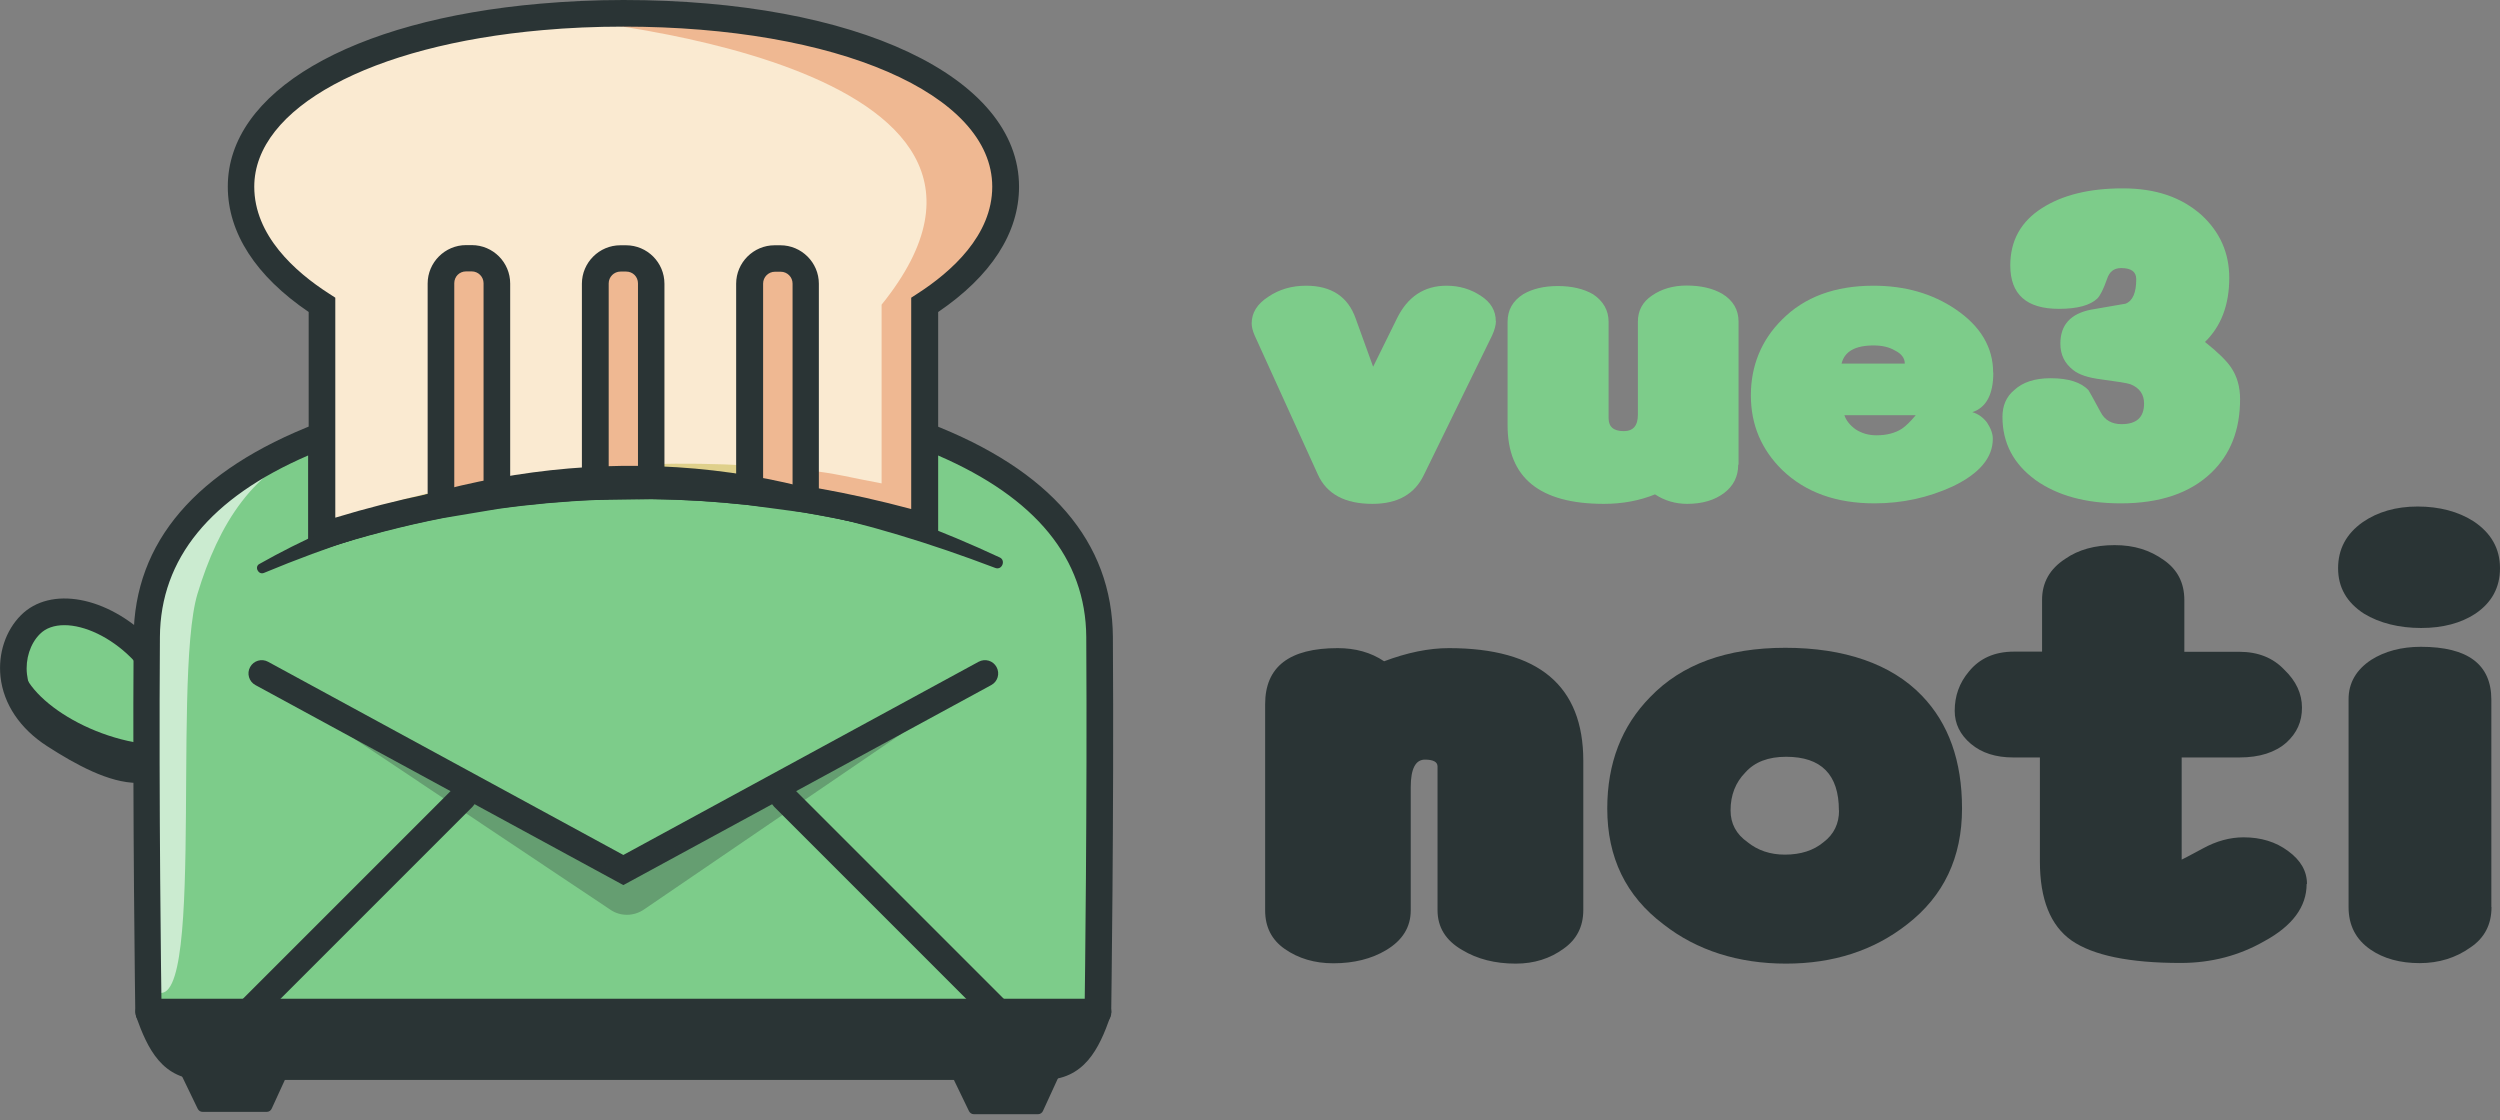
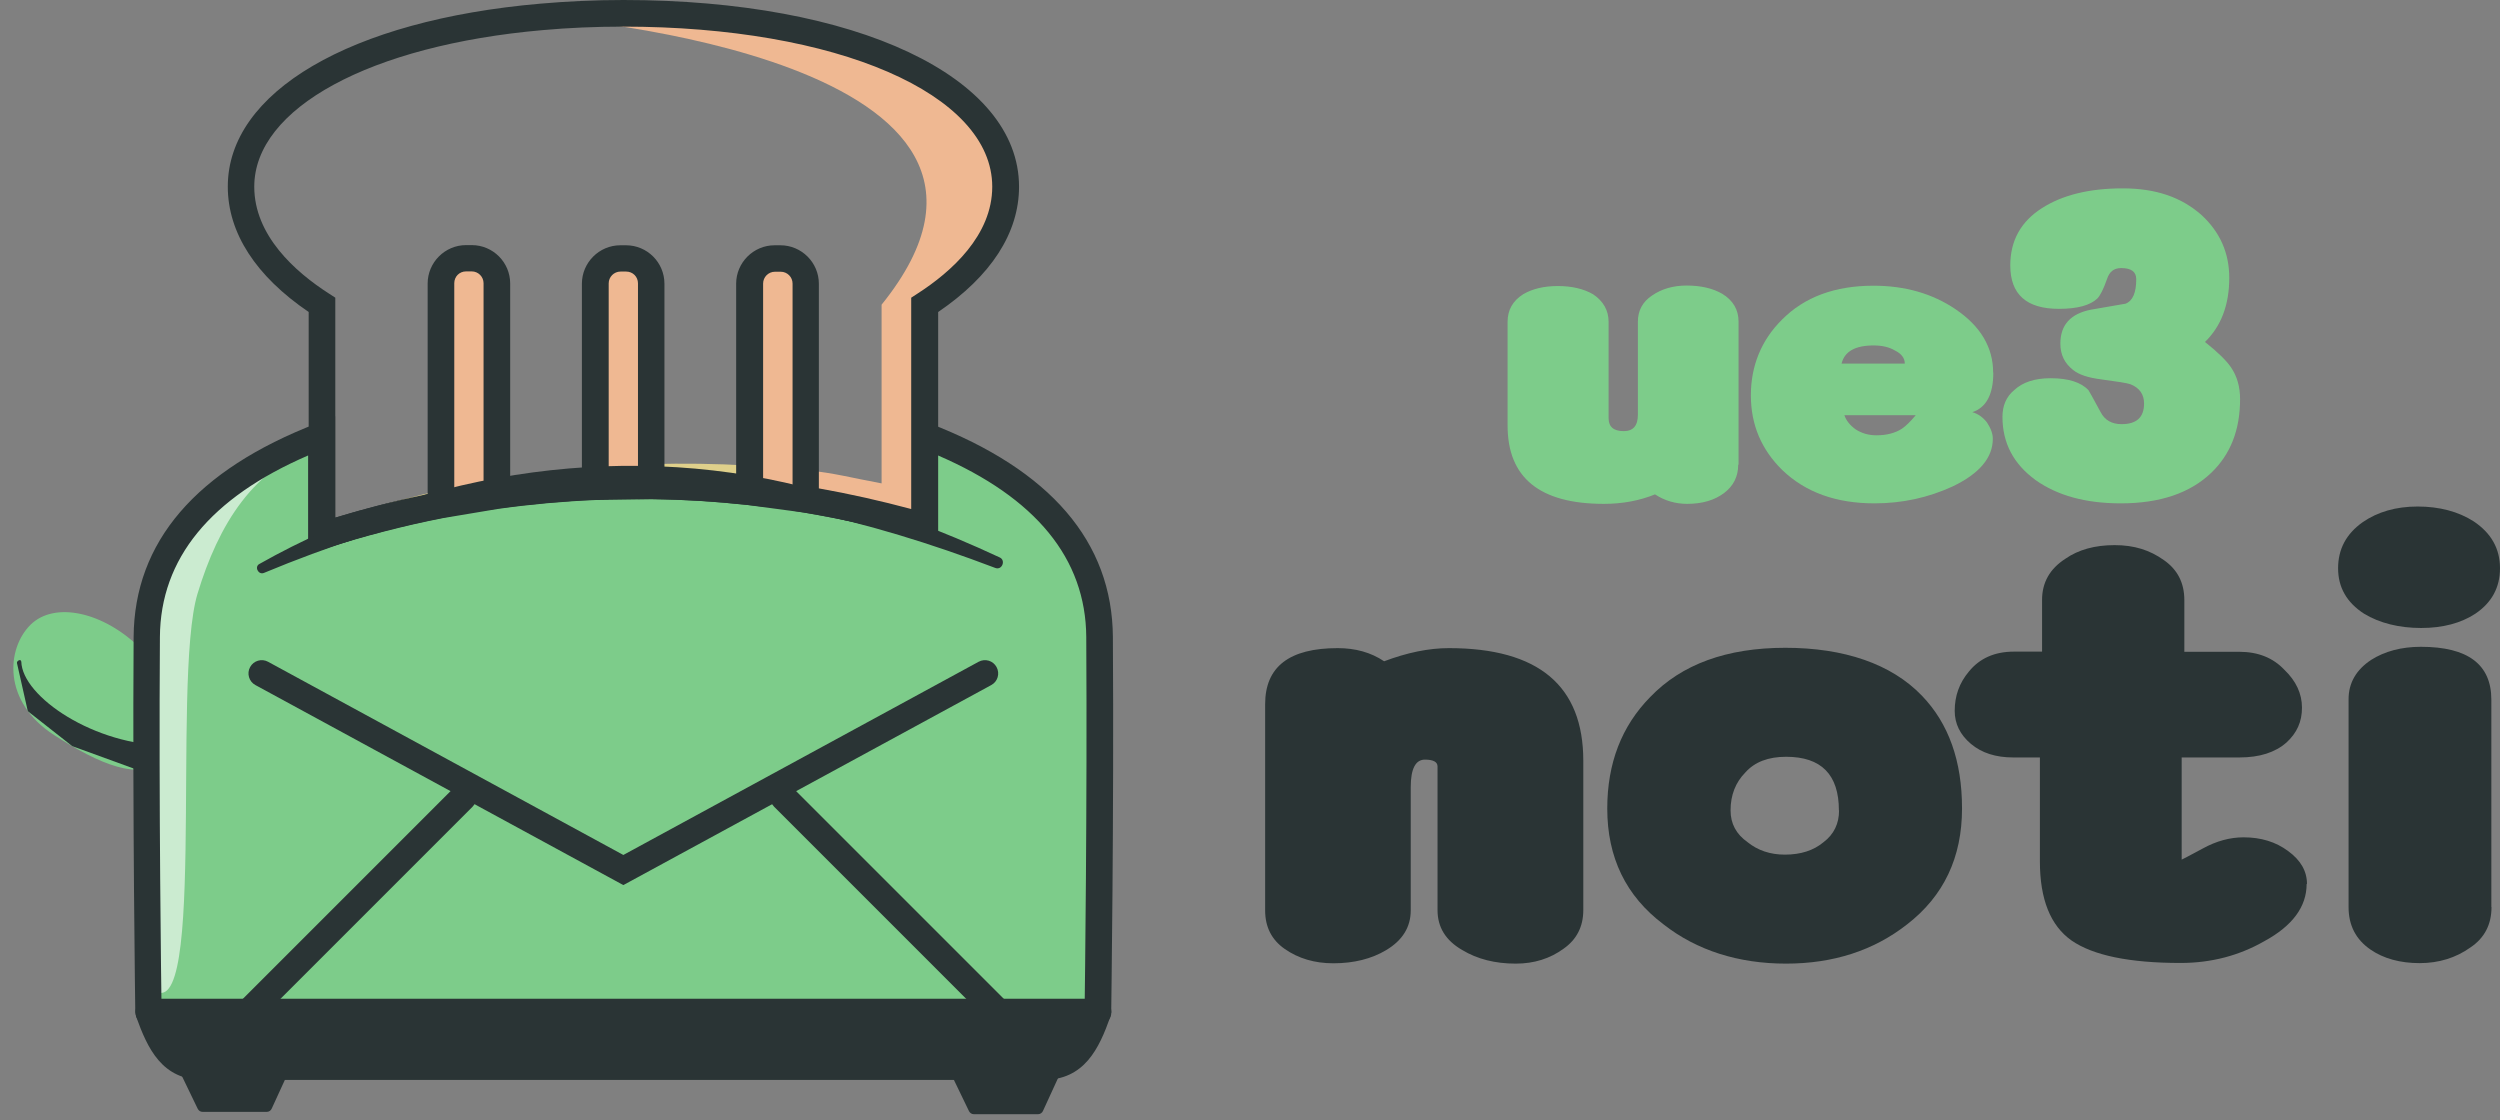
<svg xmlns="http://www.w3.org/2000/svg" width="375" height="168" viewBox="0 0 375 168" fill="none">
  <rect x="0" y="0" width="375" height="168" fill="#808080" stroke="none" />
  <g clip-path="url(#clip0_1_481)">
-     <path d="M224.391 48.123C224.391 48.772 224.191 49.496 223.817 50.319L213.608 71.186C212.235 74.106 209.664 75.579 205.871 75.579C201.727 75.579 199.006 74.106 197.684 71.186L188.199 50.319C187.899 49.621 187.75 49.022 187.75 48.522C187.75 46.925 188.573 45.602 190.221 44.529C191.868 43.406 193.765 42.856 195.911 42.856C199.705 42.856 202.201 44.504 203.35 47.774L205.97 55.012L209.54 47.774C211.137 44.504 213.633 42.856 216.978 42.856C218.925 42.856 220.647 43.381 222.169 44.404C223.617 45.352 224.366 46.6 224.366 48.148L224.391 48.123Z" fill="#7DCC8A" />
    <path d="M260.733 69.688C260.733 71.461 260.034 72.883 258.611 73.957C257.189 75.03 255.341 75.579 253.07 75.579C251.323 75.579 249.7 75.105 248.253 74.156C245.907 75.105 243.361 75.579 240.59 75.579C230.955 75.579 226.138 71.66 226.138 63.823V48.273C226.138 46.501 226.912 45.128 228.484 44.129C229.907 43.306 231.629 42.906 233.676 42.906C235.723 42.906 237.52 43.306 238.943 44.129C240.49 45.153 241.289 46.55 241.289 48.273V62.725C241.289 64.022 242.038 64.671 243.56 64.671C244.983 64.671 245.682 63.848 245.682 62.225V48.273C245.682 46.6 246.381 45.278 247.804 44.329C249.251 43.331 250.998 42.831 252.995 42.831C255.142 42.831 256.914 43.256 258.312 44.054C259.959 45.053 260.783 46.451 260.783 48.248V69.688H260.733Z" fill="#7DCC8A" />
    <path d="M298.996 55.886C298.996 59.155 297.948 61.127 295.851 61.826C296.725 62.076 297.449 62.6 298.048 63.374C298.622 64.247 298.922 65.046 298.922 65.82C298.922 68.665 296.9 71.061 292.856 72.983C289.212 74.656 285.318 75.504 281.175 75.504C275.434 75.504 270.842 73.857 267.372 70.537C264.202 67.442 262.63 63.698 262.63 59.305C262.63 54.912 264.177 51.043 267.297 47.948C270.667 44.554 275.234 42.856 281.025 42.856C285.743 42.856 289.861 44.03 293.355 46.401C297.099 48.947 298.971 52.117 298.971 55.886H298.996ZM285.718 54.538C285.718 53.714 285.218 53.065 284.27 52.591C283.396 52.067 282.323 51.817 281.05 51.817C278.28 51.817 276.682 52.716 276.233 54.538H285.718ZM287.39 62.275H276.657C276.907 63.049 277.456 63.748 278.33 64.397C279.253 64.996 280.301 65.296 281.474 65.296C282.972 65.296 284.245 64.971 285.268 64.322C285.793 63.973 286.516 63.299 287.39 62.25V62.275Z" fill="#7DCC8A" />
    <path d="M336.012 59.879C336.012 64.497 334.565 68.166 331.694 70.912C328.524 73.957 324.007 75.504 318.116 75.504C312.849 75.504 308.606 74.331 305.336 72.01C302.017 69.589 300.369 66.444 300.369 62.525C300.369 60.853 300.943 59.505 302.117 58.531C303.39 57.333 305.212 56.734 307.583 56.734C310.254 56.734 312.151 57.333 313.274 58.531C313.374 58.656 313.973 59.754 315.096 61.826C315.72 63.024 316.768 63.623 318.241 63.623C320.487 63.623 321.61 62.6 321.61 60.528C321.61 59.155 320.936 58.182 319.564 57.633C319.064 57.458 317.617 57.233 315.196 56.909C313.199 56.659 311.801 56.185 310.952 55.486C309.68 54.488 309.055 53.19 309.055 51.542C309.055 48.747 310.578 47.05 313.648 46.451C315.345 46.151 317.068 45.852 318.84 45.552C319.913 45.128 320.437 43.905 320.437 41.883C320.437 40.76 319.688 40.211 318.166 40.211C317.093 40.211 316.394 40.76 316.044 41.883C315.52 43.381 315.021 44.354 314.597 44.778C313.523 45.802 311.601 46.326 308.831 46.326C303.964 46.326 301.543 44.154 301.543 39.811C301.543 36.117 303.115 33.247 306.285 31.225C309.355 29.253 313.399 28.255 318.391 28.255C323.383 28.255 327.201 29.578 330.222 32.248C332.992 34.794 334.39 37.939 334.39 41.683C334.39 45.727 333.167 48.947 330.746 51.293C332.693 52.84 334.016 54.138 334.689 55.162C335.563 56.46 336.012 58.032 336.012 59.879Z" fill="#7DCC8A" />
    <path d="M237.495 136.506C237.495 139.003 236.496 140.924 234.55 142.297C232.503 143.795 230.107 144.544 227.361 144.544C224.266 144.544 221.595 143.87 219.324 142.497C216.853 141.074 215.63 139.077 215.63 136.531V114.966C215.63 114.292 215.006 113.943 213.733 113.943C212.335 113.943 211.611 115.315 211.611 118.061V136.556C211.611 139.052 210.388 141.049 207.917 142.522C205.746 143.82 203.1 144.494 200.005 144.494C197.184 144.494 194.763 143.77 192.717 142.347C190.745 140.974 189.771 139.052 189.771 136.556V105.631C189.771 100.015 193.39 97.219 200.654 97.219C203.325 97.219 205.646 97.868 207.618 99.191C211.062 97.893 214.307 97.219 217.327 97.219C230.781 97.219 237.495 102.86 237.495 114.117V136.531V136.506Z" fill="#2A3435" />
    <path d="M294.304 121.281C294.304 128.619 291.558 134.41 286.067 138.653C281.075 142.572 275.01 144.544 267.896 144.544C260.783 144.544 254.518 142.572 249.526 138.653C243.885 134.41 241.089 128.619 241.089 121.281C241.089 114.492 243.236 108.926 247.529 104.558C252.246 99.641 259.01 97.169 267.796 97.169C276.582 97.169 283.696 99.566 288.289 104.358C292.307 108.526 294.304 114.167 294.304 121.256V121.281ZM275.834 121.555C275.834 116.189 273.188 113.518 267.921 113.518C265.25 113.518 263.204 114.292 261.806 115.865C260.333 117.362 259.585 119.259 259.585 121.555C259.585 123.552 260.433 125.125 262.13 126.323C263.678 127.571 265.55 128.195 267.722 128.195C270.118 128.195 272.04 127.571 273.537 126.323C275.085 125.15 275.858 123.552 275.858 121.555H275.834Z" fill="#2A3435" />
    <path d="M345.996 132.588C345.996 136.007 343.875 138.878 339.656 141.174C335.863 143.346 331.669 144.444 327.102 144.444C319.439 144.444 313.973 143.321 310.728 141.074C307.558 138.828 305.985 134.884 305.985 129.218V113.618H301.967C299.371 113.618 297.249 112.944 295.627 111.571C294.005 110.199 293.206 108.551 293.206 106.629C293.206 104.383 293.905 102.436 295.327 100.739C296.95 98.742 299.196 97.744 302.092 97.744H306.31V89.981C306.31 87.36 307.483 85.314 309.804 83.816C311.776 82.443 314.247 81.769 317.192 81.769C320.138 81.769 322.484 82.518 324.581 84.016C326.627 85.438 327.651 87.435 327.651 90.006V97.769H335.888C338.708 97.769 340.954 98.667 342.652 100.464C344.399 102.137 345.297 104.034 345.297 106.155C345.297 108.277 344.524 109.949 342.976 111.372C341.279 112.869 338.933 113.618 335.912 113.618H327.251V128.944C327.251 128.944 328.375 128.395 330.421 127.271C332.468 126.148 334.515 125.599 336.536 125.599C339.132 125.599 341.354 126.273 343.201 127.646C345.098 129.019 346.046 130.666 346.046 132.588H345.996Z" fill="#2A3435" />
    <path d="M375 85.239C375 88.109 373.777 90.38 371.306 92.053C369.134 93.475 366.414 94.199 363.169 94.199C359.924 94.199 356.929 93.475 354.607 92.053C352.012 90.38 350.714 88.109 350.714 85.239C350.714 82.368 351.937 80.072 354.408 78.325C356.654 76.777 359.4 75.978 362.645 75.978C365.889 75.978 368.76 76.727 371.081 78.225C373.677 79.972 375 82.293 375 85.239ZM373.727 136.057C373.727 138.678 372.679 140.7 370.557 142.123C368.385 143.67 365.839 144.469 362.944 144.469C360.049 144.469 357.528 143.795 355.556 142.422C353.384 140.924 352.286 138.803 352.286 136.082V104.882C352.286 102.461 353.409 100.489 355.656 98.992C357.702 97.694 360.198 97.02 363.144 97.02C370.182 97.02 373.702 99.665 373.702 104.957V136.057H373.727Z" fill="#2A3435" />
    <path d="M21.116 97.294C26.682 102.86 28.28 110.274 24.686 113.843C21.091 117.412 14.751 114.517 8.137 110.274C0.324 105.257 0.973 97.294 4.568 93.725C8.162 90.156 15.55 91.753 21.116 97.294Z" fill="#7DCC8A" />
-     <path d="M20.617 117.437C16.349 117.437 11.357 114.691 7.064 111.921C2.995 109.3 0.524 105.606 0.075 101.513C-0.3 98.018 0.849 94.574 3.145 92.277C7.563 87.859 16.074 89.432 22.514 95.847C28.954 102.286 30.526 110.798 26.083 115.216C24.511 116.763 22.639 117.412 20.592 117.412L20.617 117.437ZM9.66 93.775C8.162 93.775 6.864 94.199 5.965 95.123C4.543 96.546 3.794 98.842 4.044 101.113C4.268 103.135 5.341 106.08 9.21 108.576C16.648 113.369 21.116 114.592 23.263 112.42C26.008 109.675 24.386 103.385 19.694 98.692C16.549 95.547 12.68 93.775 9.66 93.775Z" fill="#2A3435" />
    <path d="M3.195 99.216C3.295 104.533 14.277 111.871 25.259 111.821C25.609 111.821 25.759 112.27 25.434 112.445L20.592 115.341C20.592 115.341 20.392 115.415 20.293 115.365L10.908 111.946C10.908 111.946 10.833 111.921 10.808 111.896L4.268 106.754C4.268 106.754 4.168 106.629 4.143 106.555L2.546 99.466C2.471 99.117 3.145 98.817 3.145 99.166L3.195 99.216Z" fill="#2A3435" />
    <path d="M164.961 95.547C164.861 79.997 152.856 70.812 138.728 65.37V78.974C132.838 77.276 126.897 75.904 120.882 74.93L112.47 73.782C107.553 73.258 102.636 72.958 97.694 72.883L89.282 73.008C84.34 73.208 79.423 73.657 74.506 74.331L66.094 75.754C60.079 76.927 54.114 78.475 48.248 80.371V65.346C34.12 70.787 22.115 79.997 22.015 95.522C21.84 122.654 22.265 151.782 22.265 151.782C24.087 156.949 25.934 159.969 30.451 159.969H156.5C161.017 159.969 162.865 156.949 164.687 151.782C164.687 151.782 165.111 122.654 164.936 95.522L164.961 95.547Z" fill="#7DCC8A" />
    <path d="M93.501 132.763L38.314 102.761C37.34 102.236 36.991 101.013 37.515 100.065C38.039 99.091 39.262 98.742 40.211 99.266L93.501 128.245L146.79 99.266C147.764 98.742 148.962 99.091 149.486 100.065C150.01 101.038 149.661 102.236 148.687 102.761L93.501 132.763Z" fill="#2A3435" />
    <path d="M37.265 153.804C36.766 153.804 36.242 153.604 35.843 153.23C35.069 152.456 35.069 151.183 35.843 150.409L68.066 118.186C68.84 117.412 70.113 117.412 70.886 118.186C71.66 118.96 71.66 120.233 70.886 121.006L38.663 153.23C38.264 153.629 37.764 153.804 37.24 153.804H37.265Z" fill="#2A3435" />
    <path d="M149.76 153.804C149.261 153.804 148.737 153.604 148.337 153.23L116.114 121.006C115.34 120.233 115.34 118.96 116.114 118.186C116.888 117.412 118.161 117.412 118.935 118.186L151.158 150.409C151.932 151.183 151.932 152.456 151.158 153.23C150.759 153.629 150.259 153.804 149.735 153.804H149.76Z" fill="#2A3435" />
    <path d="M164.711 153.804H22.314C21.216 153.804 20.317 152.905 20.317 151.807C20.317 150.709 21.216 149.81 22.314 149.81H164.711C165.81 149.81 166.708 150.709 166.708 151.807C166.708 152.905 165.81 153.804 164.711 153.804Z" fill="#2A3435" />
    <path d="M27.182 161.192L29.653 166.309C29.802 166.608 30.077 166.783 30.401 166.783H40.011C40.336 166.783 40.635 166.583 40.76 166.284L43.106 161.167C43.356 160.618 42.956 159.994 42.357 159.994H27.955C27.331 159.994 26.932 160.643 27.206 161.192H27.182Z" fill="#2A3435" />
    <path d="M142.871 161.541L145.342 166.658C145.492 166.958 145.767 167.133 146.091 167.133H155.701C156.025 167.133 156.325 166.933 156.45 166.633L158.796 161.517C159.045 160.967 158.646 160.343 158.047 160.343H143.645C143.021 160.343 142.622 160.992 142.896 161.541H142.871Z" fill="#2A3435" />
    <path d="M22.314 151.807L26.607 159.994L159.345 160.343L164.711 151.807H22.314Z" fill="#2A3435" />
    <g opacity="0.6">
      <path d="M21.915 147.389C22.165 141.973 22.165 106.729 21.965 101.313C21.74 95.697 22.114 89.906 24.361 84.764C26.458 79.922 30.127 75.879 34.345 72.758C38.563 69.638 43.38 67.342 48.273 65.37C48.298 65.87 48.323 66.394 48.348 66.893C38.064 69.713 32.723 78.849 29.628 89.058C25.609 102.361 31.425 158.971 21.89 147.389H21.915Z" fill="white" />
    </g>
    <path d="M156.5 161.991H30.501C24.311 161.991 22.14 157.298 20.417 152.481L20.293 151.832C20.293 151.533 19.868 122.379 20.043 95.547C20.143 81.295 29.378 70.512 47.549 63.498L50.27 62.45V77.651C55.361 76.103 60.553 74.805 65.72 73.782L74.181 72.359C79.148 71.66 84.19 71.211 89.207 71.011L97.669 70.887C102.711 70.936 107.728 71.261 112.67 71.785L121.131 72.933C126.373 73.807 131.589 74.93 136.706 76.328V62.45L139.427 63.498C157.573 70.487 166.833 81.27 166.933 95.547C167.108 122.379 166.683 151.558 166.683 151.832L166.559 152.481C164.861 157.298 162.665 161.991 156.475 161.991H156.5ZM24.286 151.433C26.133 156.5 27.531 157.997 30.476 157.997H156.5C159.445 157.997 160.868 156.525 162.69 151.433C162.74 148.138 163.089 120.807 162.939 95.547C162.864 83.791 155.376 74.656 140.7 68.316V81.619L138.154 80.871C132.388 79.198 126.448 77.85 120.532 76.877L112.171 75.754C107.403 75.23 102.511 74.93 97.644 74.88L89.282 75.005C84.465 75.205 79.548 75.654 74.755 76.328L66.394 77.726C60.528 78.874 54.613 80.421 48.847 82.268L46.226 83.117V68.316C31.549 74.656 24.061 83.791 23.987 95.547C23.812 120.782 24.186 148.113 24.236 151.433H24.286Z" fill="#2A3435" />
    <g opacity="0.3">
-       <path d="M52.94 110.673L91.479 136.407C93.026 137.505 95.073 137.48 96.621 136.407L135.334 109.999C136.207 109.35 135.334 108.002 134.41 108.551L93.925 131.265C93.65 131.415 93.351 131.415 93.076 131.265L53.864 109.25C52.915 108.726 52.042 110.074 52.94 110.698V110.673Z" fill="#2A3435" />
-     </g>
-     <path d="M150.859 28.005C150.859 12.081 125.175 1.997 93.501 1.997C61.826 1.997 36.167 12.081 36.167 28.005C36.167 34.694 40.71 40.835 48.298 45.727V80.371C54.163 78.475 60.129 76.927 66.144 75.754V42.532C66.144 40.46 67.842 38.763 69.913 38.763H70.787C72.859 38.763 74.556 40.46 74.556 42.532V74.331C79.448 73.657 84.39 73.208 89.332 73.008V42.532C89.332 40.46 91.029 38.763 93.101 38.763H93.975C96.046 38.763 97.744 40.46 97.744 42.532V72.883C102.686 72.933 107.603 73.233 112.52 73.782V42.532C112.52 40.46 114.217 38.763 116.289 38.763H117.163C119.234 38.763 120.932 40.46 120.932 42.532V74.93C126.922 75.928 132.887 77.276 138.778 78.974V45.727C146.366 40.835 150.909 34.694 150.909 28.005H150.859Z" fill="#FAEAD1" />
+       </g>
    <path d="M74.531 42.532C74.531 40.46 72.834 38.763 70.762 38.763H69.888C67.817 38.763 66.119 40.46 66.119 42.532V75.754C68.915 75.205 71.71 74.73 74.531 74.331V42.532Z" fill="#EFB892" />
    <path d="M97.719 72.883V42.532C97.719 40.46 96.021 38.763 93.95 38.763H93.076C91.004 38.763 89.307 40.46 89.307 42.532V73.008C92.103 72.883 94.898 72.858 97.719 72.883Z" fill="#EFB892" />
    <path d="M120.882 42.532C120.882 40.46 119.184 38.763 117.113 38.763H116.239C114.167 38.763 112.47 40.46 112.47 42.532V73.782C115.291 74.081 118.086 74.456 120.882 74.93V42.532Z" fill="#EFB892" />
-     <path d="M48.298 78.749C52.591 77.152 58.631 75.23 66.144 73.532V75.754C60.129 76.927 54.163 78.474 48.298 80.396V78.749Z" fill="#DFD08B" />
+     <path d="M48.298 78.749C52.591 77.152 58.631 75.23 66.144 73.532V75.754C60.129 76.927 54.163 78.474 48.298 80.396Z" fill="#DFD08B" />
    <path d="M74.531 71.885C79.049 71.111 83.991 70.487 89.282 70.063V73.008C84.34 73.208 79.423 73.657 74.531 74.331V71.885Z" fill="#DFD08B" />
    <path d="M112.47 69.863V73.782C107.578 73.233 102.636 72.933 97.719 72.883V69.614C102.411 69.489 107.328 69.539 112.47 69.838V69.863Z" fill="#DFD08B" />
    <path d="M150.859 28.005C150.859 34.694 146.316 40.835 138.728 45.727V75.729H138.279L136.532 78.35C131.365 76.927 126.123 75.779 120.882 74.905V70.512C125.375 70.987 127.496 71.635 132.239 72.509V45.702C161.941 8.911 84.016 2.721 81.22 2.521C85.164 2.172 89.282 1.997 93.501 1.997C125.175 1.997 150.859 12.081 150.859 28.005Z" fill="#EFB892" />
    <path d="M46.301 83.117V46.8C38.364 41.409 34.17 34.919 34.17 28.005C34.145 13.803 52.566 3.02 81.045 0.549C85.039 0.2 89.232 0 93.501 0C128.445 0 152.856 11.507 152.856 28.005C152.856 34.944 148.662 41.409 140.725 46.8V81.594L135.983 80.272C130.916 78.874 125.699 77.751 120.557 76.877L118.885 76.602V42.532C118.885 41.559 118.086 40.76 117.113 40.76H116.239C115.266 40.76 114.467 41.559 114.467 42.532V76.003L112.246 75.754C107.478 75.23 102.586 74.93 97.669 74.855H95.697V42.507C95.697 41.509 94.923 40.735 93.925 40.735H93.076C92.103 40.735 91.304 41.534 91.304 42.507V74.88L89.382 74.955C84.515 75.155 79.623 75.604 74.805 76.253L72.534 76.578V42.482C72.534 41.509 71.735 40.71 70.762 40.71H69.913C68.915 40.71 68.141 41.484 68.141 42.482V77.326L66.519 77.651C60.628 78.799 54.688 80.346 48.897 82.219L46.276 83.067L46.301 83.117ZM93.501 3.994C89.332 3.994 85.264 4.168 81.395 4.518C55.536 6.789 38.139 16.224 38.139 28.005C38.139 35.294 44.229 40.76 49.371 44.054L50.295 44.654V77.651C54.862 76.253 59.505 75.08 64.147 74.106V42.532C64.147 39.362 66.743 36.766 69.913 36.766H70.762C73.957 36.766 76.528 39.362 76.528 42.532V72.06C80.097 71.61 83.691 71.311 87.285 71.111V42.557C87.285 39.387 89.881 36.791 93.051 36.791H93.9C97.095 36.791 99.666 39.387 99.666 42.557V70.936C103.285 71.036 106.904 71.236 110.423 71.585V42.557C110.423 39.387 113.019 36.791 116.189 36.791H117.063C120.233 36.791 122.829 39.387 122.829 42.557V73.258C127.471 74.082 132.114 75.13 136.681 76.353V44.654L137.605 44.054C142.722 40.76 148.837 35.294 148.837 28.005C148.837 14.078 125.549 3.994 93.475 3.994H93.501Z" fill="#2A3435" />
    <path d="M149.286 85.189C110.024 70.263 78.574 69.738 39.587 85.938C38.738 86.287 38.089 84.964 38.963 84.565C64.097 70.362 95.048 65.845 122.978 73.707C132.288 76.178 141.299 79.573 149.96 83.616C150.909 84.04 150.31 85.588 149.286 85.189Z" fill="#2A3435" />
  </g>
  <defs>
    <clipPath id="clip0_1_481">
      <rect width="375" height="167.133" fill="white" />
    </clipPath>
  </defs>
</svg>